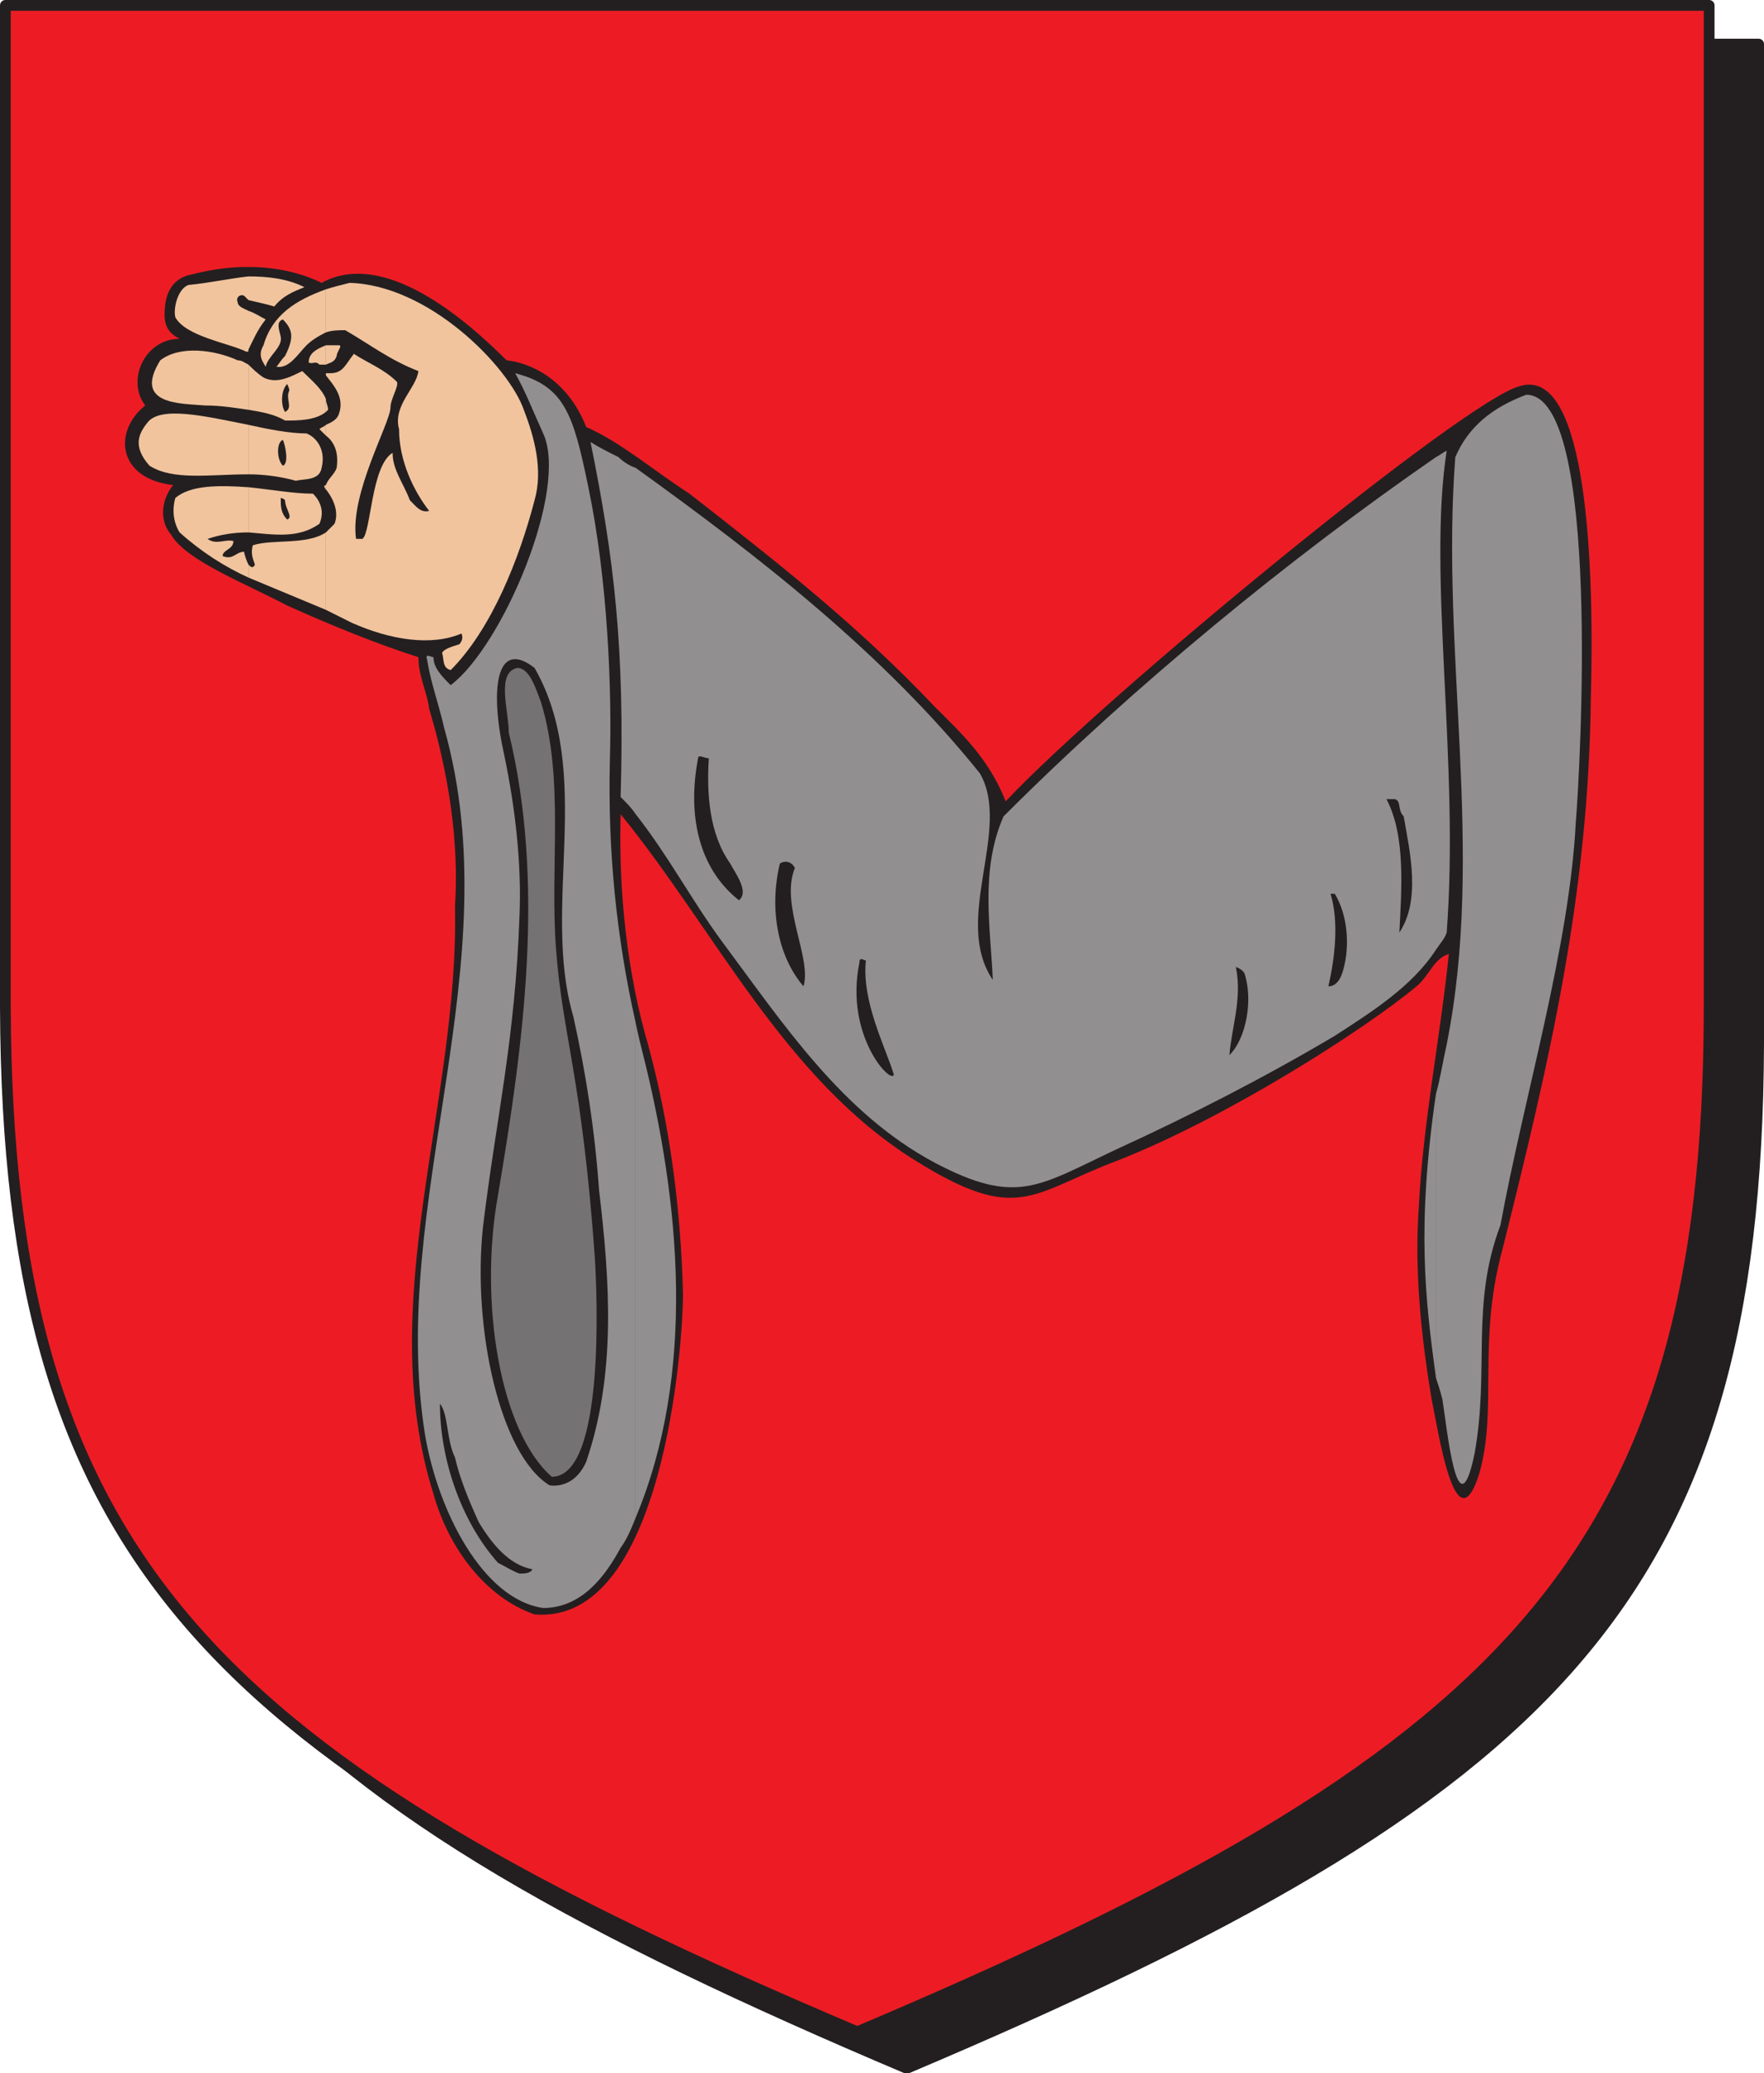
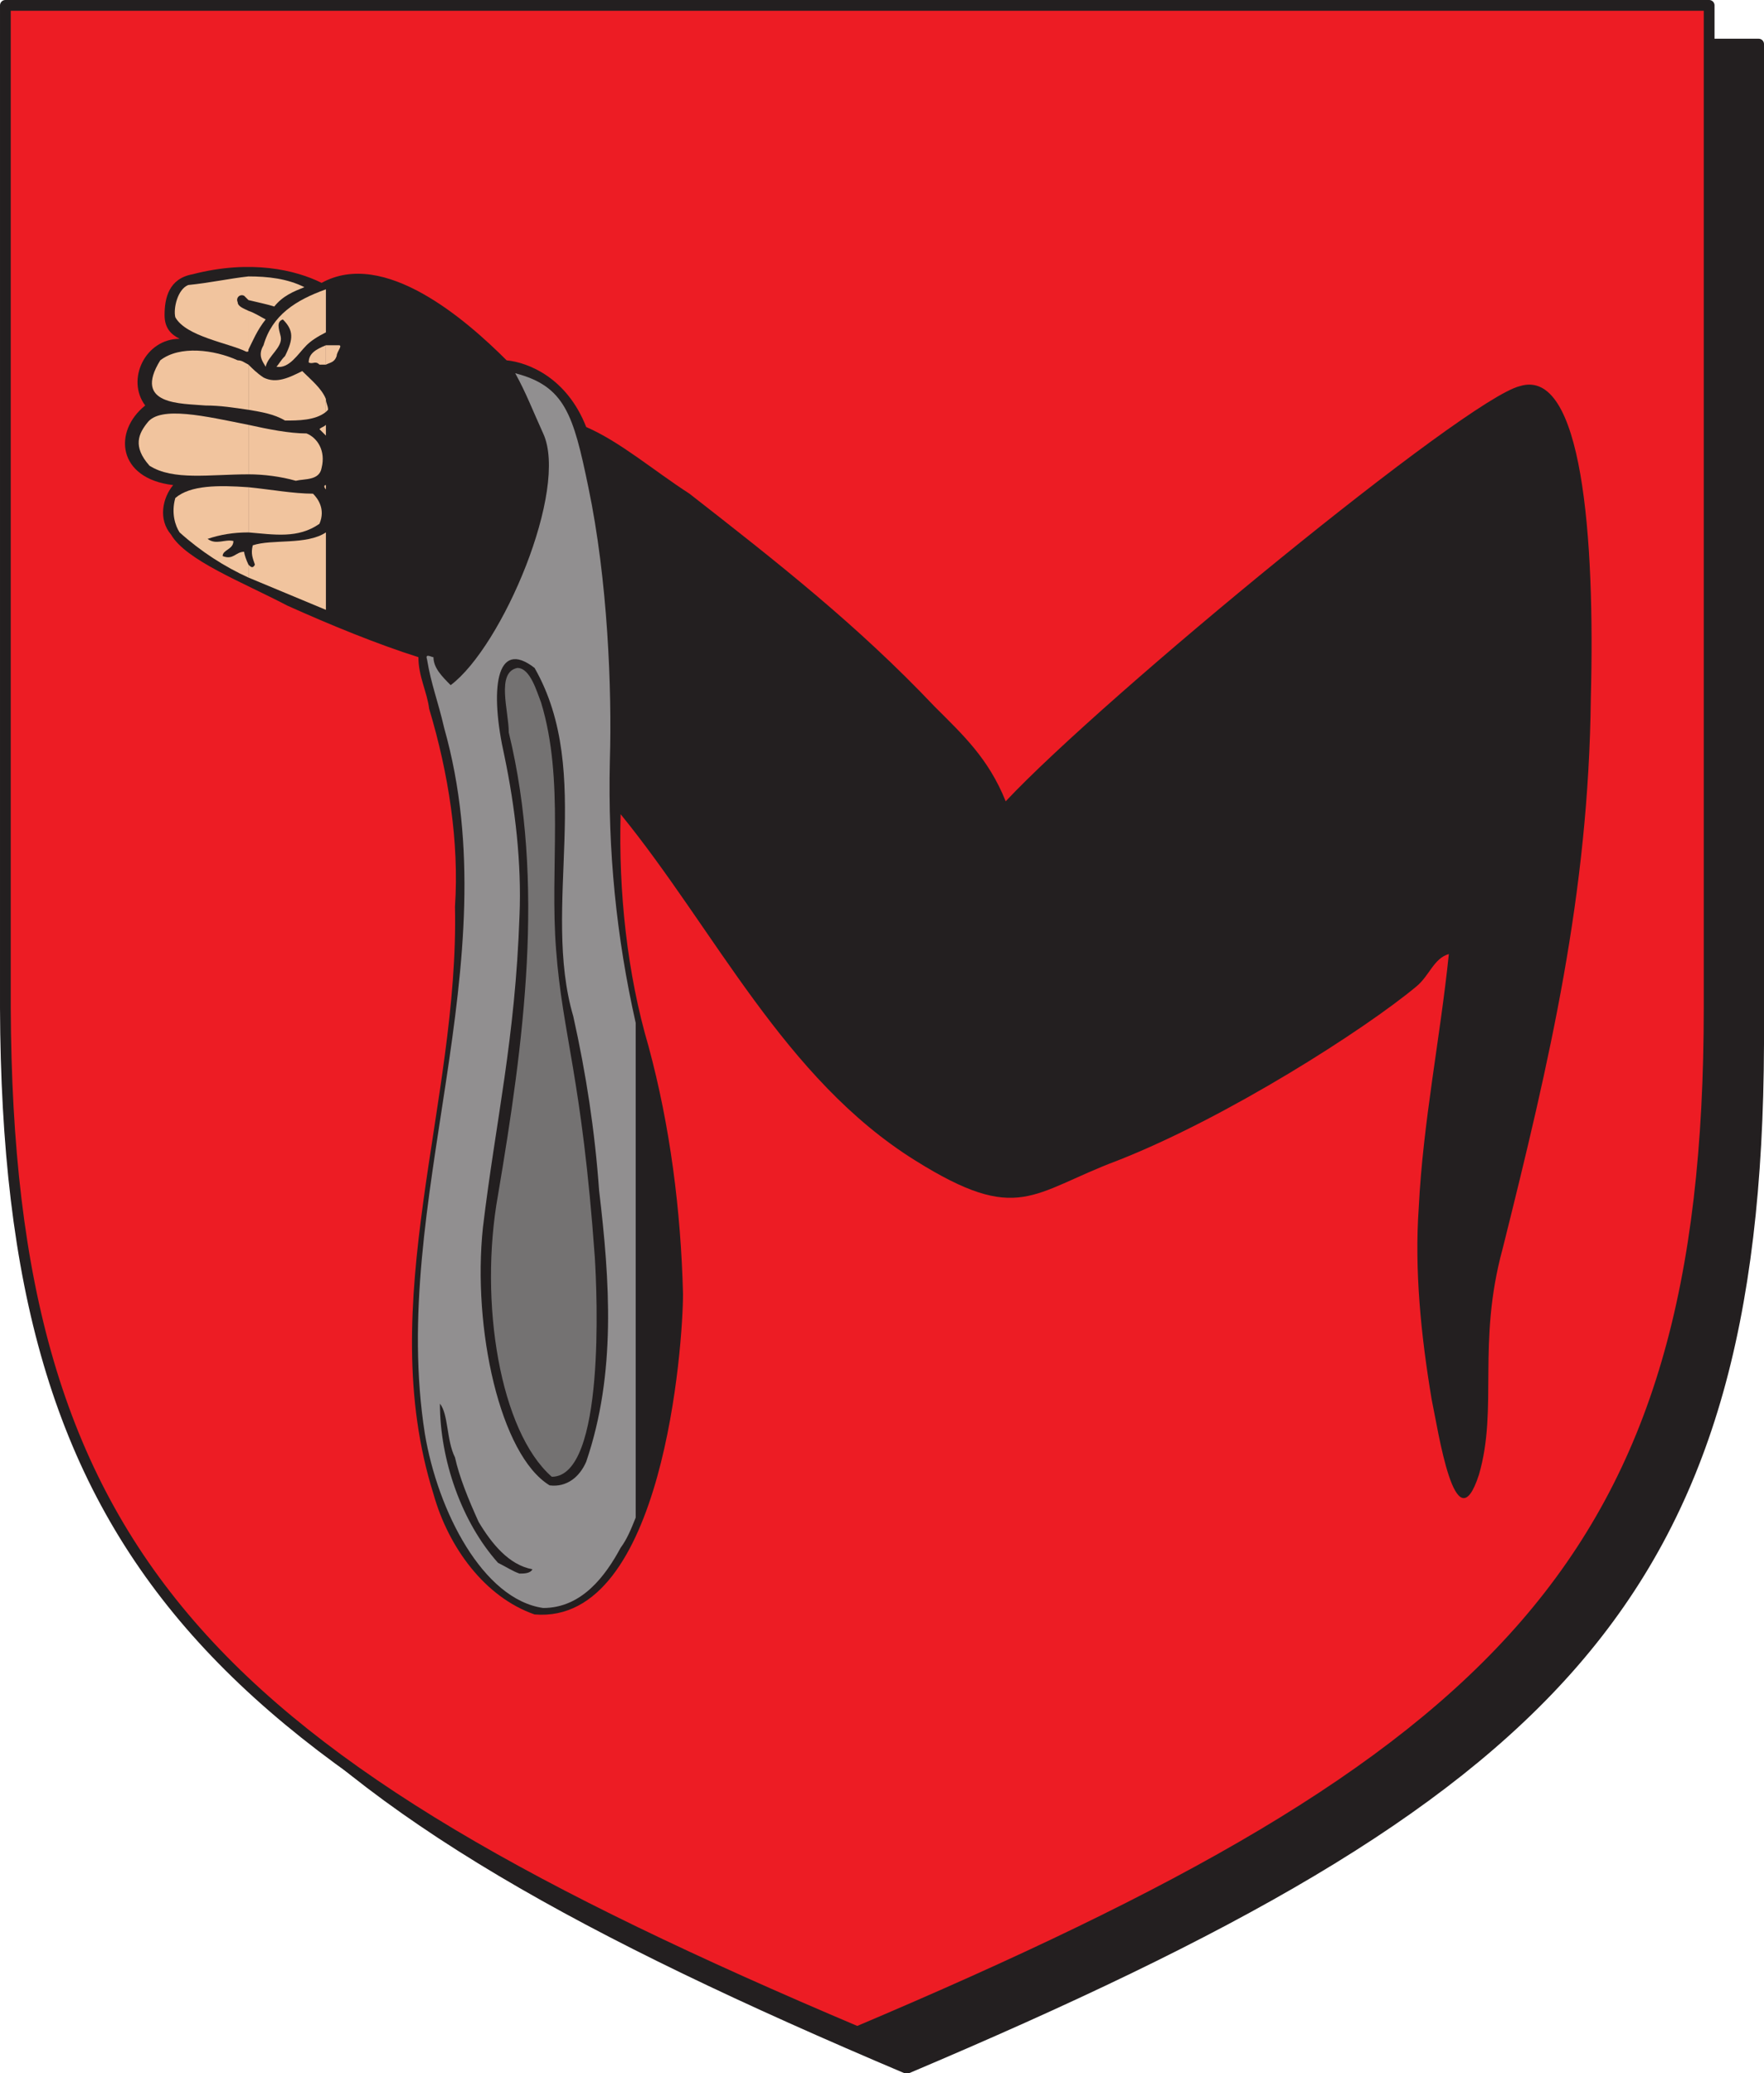
<svg xmlns="http://www.w3.org/2000/svg" width="615" height="722.852">
  <path fill="#231f20" fill-rule="evenodd" d="M316.125 721.125c225-95.25 296.25-163.5 297-357V15.375h-594v348.75c0 193.5 72 261.75 297 357" />
  <path fill="none" stroke="#231f20" stroke-linecap="round" stroke-linejoin="round" stroke-miterlimit="10" stroke-width="3.75" d="M316.125 721.125c225-95.25 296.25-163.5 297-357V15.375h-594v348.75c0 193.5 72 261.75 297 357zm0 0" />
  <path fill="#ed1c24" fill-rule="evenodd" d="M298.875 708.375c225-95.25 297-164.25 297-357V1.875h-594v349.5c.75 192.75 72 261.75 297 357" />
  <path fill="none" stroke="#231f20" stroke-linecap="round" stroke-linejoin="round" stroke-miterlimit="10" stroke-width="3.75" d="M298.875 708.375c225-95.25 297-164.25 297-357V1.875h-594v349.5c.75 192.75 72 261.75 297 357zm0 0" />
  <path fill="#231f20" fill-rule="evenodd" d="M238.125 451.125c-.75-29.25-4.5-58.5-12-86.25-7.5-25.5-10.5-54-9.75-81 33 40.5 57 92.25 102.75 120.75 36 22.5 40.5 11.25 70.5 0 38.25-15 86.25-45.75 104.25-60.75 4.5-3.75 6-9.75 11.25-11.25-3 29.25-9 58.5-10.5 88.5-1.5 21.75.75 44.25 4.5 66.75 2.25 10.5 8.25 51.75 16.5 26.25 6.75-23.25-.75-45.75 8.25-78.75 16.5-66 30-123.75 30.75-192 1.5-56.25-3-115.5-24.75-108.75-18.75 4.5-144.75 108-179.25 144.75-6-15-15-23.25-24.75-33-27-28.5-54.75-50.25-85.5-74.25-12.75-8.25-24-18-36-23.25-6.75-17.25-20.25-22.5-27.75-23.25-14.25-14.25-42.75-39-64.5-27-9-4.5-24.75-8.25-45-3-8.25 1.5-9.75 8.25-9.75 14.25 0 4.5 2.25 6.75 5.25 8.25-12 0-18.75 14.25-12 23.25-11.25 9-9.75 25.5 9.75 27.75-3.75 4.5-5.25 12-.75 17.25 5.25 9 24.75 16.5 40.5 24.75 15 6.75 31.5 13.5 45.75 18 0 6.75 3 12 3.75 18 6.75 22.5 10.5 46.5 9 69 1.5 68.25-28.5 138-7.5 204.75 5.25 18.75 18 36 35.25 42 45 3.75 51.75-94.5 51.75-111.75" />
-   <path fill="#918f90" fill-rule="evenodd" d="M500.625 381.375v99c.75 2.25 1.5 4.5 2.25 7.5 1.5 9 5.25 48 11.25 18.75 5.25-29.25-1.5-51.75 9-79.5 8.25-45 24-96.75 26.25-140.25 1.5-18 9-149.25-17.25-149.25-12 4.5-20.25 11.25-24.75 21.75-5.25 68.25 10.5 137.25-3 204.75-1.5 6.75-2.25 12-3.75 17.25" />
-   <path fill="#918f90" fill-rule="evenodd" d="M500.625 159.375v171.75c1.5-2.25 3-3.75 3.75-6 4.5-59.25-6.75-124.5 0-168-1.5.75-2.25 1.5-3.75 2.25m0 171.75v-171.75c-51 35.25-105 79.5-150.75 125.25-8.25 18.75-4.5 39-3.75 57-14.25-21 6.75-52.5-4.5-72-33.75-42-77.25-75.75-120-106.5v120.75c11.25 14.25 19.5 30 30 44.25 21.75 29.25 42 60 74.25 77.25 28.5 15 36 8.25 63-4.5 26.25-12 52.5-25.5 76.5-39.75 12.75-8.25 27-17.25 35.25-30m0 149.25v-99c-6.75 46.5-3.75 71.25 0 99m-279-123.75v172.5c21-50.25 15.75-109.5 2.25-162.75-.75-3-1.5-6-2.25-9.75m0-72.75v-120.75c-2.25-.75-4.5-2.25-6-3.75-4.5-2.25-6-3-9.75-5.25 8.25 40.5 12 72 10.5 123.75 2.25 2.25 3.75 3.75 5.25 6" />
  <path fill="#918f90" fill-rule="evenodd" d="M221.625 529.125v-172.5c-6.75-30-9.75-60-9-91.5.75-24.75-.75-63-7.5-95.25-5.25-25.5-8.25-35.25-25.5-39.75 3.75 6.75 6 12.75 9.75 21 9 19.5-14.25 74.25-32.25 87.75-3-3-6-6-6-9.75-.75 0-3-1.5-2.25.75 1.5 9 3.75 14.25 6 24 23.25 82.5-19.5 165-6.75 246 4.5 27 20.25 57.75 41.25 60.75 13.5 0 21.75-11.25 27-21 2.25-3 3.75-6.75 5.25-10.5" />
  <path fill="#231f20" fill-rule="evenodd" d="M181.125 548.625c1.5 0 3.75 0 4.5-1.5-8.25-1.5-14.25-9-18.75-16.5-3.75-8.25-6.75-15.75-8.25-22.5-3-6-2.25-15-5.25-18.75 0 19.5 7.5 41.25 20.25 55.5 3 1.5 5.25 3 7.5 3.75m10.5-30.75c6 .75 10.5-3 12.75-8.25 10.5-30.75 8.25-63 4.5-94.5-1.5-21-4.5-40.5-9-60.75-11.25-38.25 7.5-84.75-13.5-121.5-13.5-10.5-15.75 7.5-10.5 30.75 3.75 18 6 37.5 5.25 55.5-1.5 43.5-8.25 71.25-12.75 108.75-3.75 35.25 6 79.5 23.25 90" />
  <path fill="#747272" fill-rule="evenodd" d="M192.375 514.875c18.75 0 15.75-64.5 15-76.5-4.5-63-11.25-77.25-13.5-107.25-2.25-28.5 3-59.25-5.25-86.25-1.5-3.75-3.75-12-8.25-12-7.5 1.5-3 15-3 22.5 12.75 52.5 5.25 108-3.75 161.25-6.75 37.5.75 82.5 18.75 98.25" />
-   <path fill="#231f20" fill-rule="evenodd" d="M311.625 374.625c-3-9.75-11.25-25.5-9.75-39.75-.75 0-2.25-1.5-2.25.75-5.25 25.5 11.25 42.75 12 39m117-6.75c6-6 8.25-19.5 5.25-28.5-.75-1.5-3-2.25-3-2.25 2.25 11.25-1.5 21-2.25 30.75m34.5-24c3 0 4.5-3 5.25-6 2.25-8.25 1.5-18.75-3-26.25h-1.5c3 9.75 1.5 22.5-.75 32.25m-183 0c3-9.75-8.25-28.5-3-41.25-1.5-3-4.5-2.25-5.25-1.5-3.75 15.75-.75 32.25 8.25 42.75m207.75-18.75c7.5-11.25 3.75-27.75 1.5-40.5-2.25-2.25-.75-5.25-3-6h-3c6.75 12.75 5.25 31.5 4.5 46.5m-230.25-11.25c3.75-3-1.5-9.75-3-12.75-7.5-10.5-8.25-24.75-7.5-36.75-1.5 0-3.75-1.5-3.75 0-3.75 19.5 0 38.25 14.25 49.5" />
-   <path fill="#f1c49e" fill-rule="evenodd" d="M113.625 185.625v27l9 4.5c13.5 6 27.75 8.25 38.25 3.75.75 1.5 0 3-.75 3.75-2.25.75-5.25 1.5-6 3 .75 2.25 0 5.25 3 6 14.25-14.25 24-39 29.25-59.25 3-10.5 0-21.75-3.75-31.5-5.25-15-33-43.5-60.75-44.25-3 .75-6 1.5-8.25 2.25v15c2.25-.75 4.5-.75 6.75-.75 9 5.25 15.75 10.5 25.5 14.25-.75 6-9 12-6.75 20.25 0 11.25 5.25 21.75 10.5 28.5-3 .75-4.5-1.5-6.75-3.75-2.25-6-6-10.5-6-16.5-7.5 4.5-7.5 27.75-10.5 30h-2.25c-2.25-15.75 12-40.5 12-45.75 0-3 3-7.5 2.25-9-4.5-4.5-10.5-6.75-15-9.75-3 3.75-3.75 6.75-8.25 6.75h-1.5v.75c2.25 3 6.75 7.5 4.5 13.5-.75 2.25-3 3-4.5 3.75v3.75c3 2.25 4.5 6 3.75 11.25-.75 2.25-3 3.75-3.75 6v1.5c3 3.75 4.5 8.25 3 12l-3 3" />
  <path fill="#f1c49e" fill-rule="evenodd" d="M113.625 139.125v4.5l.75-.75c0-1.5-.75-2.25-.75-3.75m0-18.75v6.75c1.5-.75 3-.75 3.75-3 0-1.5 2.25-3.75.75-3.75h-4.5m0-4.5v-15c-10.5 3.75-18.75 9-21.75 19.5-2.25 3.75 0 6 .75 7.5.75-3.75 6-6.75 5.25-10.5-.75-3-1.5-5.25.75-6 3.75 3.75 3.75 6.75.75 12.75-1.5 1.5-2.25 3-3 3.75 4.5.75 7.5-4.5 10.5-7.5 1.5-1.5 3.75-3 6.75-4.5" />
  <path fill="#f1c49e" fill-rule="evenodd" d="M113.625 127.125v-6.75c-3.75 1.5-6 3-6 6 1.5.75 2.25-.75 3.75.75h2.25m0 16.5v-4.5c-1.5-3.75-5.25-6.75-8.25-9.75-4.5 2.25-9 4.5-13.5 2.25-2.25-1.5-3.75-3-5.25-4.5v15.75c4.5.75 9 1.5 12.75 3.75 4.5 0 10.5 0 14.25-3m0 8.25v-3.75c-.75.75-1.5.75-2.25 1.5l2.25 2.25m0 18.75v-1.5c-.75 0-.75.75 0 1.5m0 42v-27c-6.75 4.5-18.75 2.25-25.5 4.5-.75 3 0 4.5.75 6.75-.75 1.5-1.5.75-2.25 0v4.5l27 11.25m-27-42.75v15.75c9 .75 17.25 2.25 24.75-3 2.25-5.25-.75-9-2.25-10.5-6.75 0-15-1.5-22.5-2.25m0-21.75v17.25c5.25 0 11.25.75 16.5 2.25 3-.75 8.25 0 9-4.5 1.5-6-1.5-10.5-5.25-12-6 0-13.5-1.5-20.25-3m0-39.75v13.5c1.5-3 3-6.75 6-10.5-1.5-.75-3.75-2.25-6-3m0-12v8.25c3 .75 6.75 1.5 9 2.25 3-3.75 6.75-5.25 10.5-6.75-6-3-12.75-3.75-19.5-3.75m0 8.25v-8.25c-6.75.75-13.5 2.25-21 3-3.75 1.5-5.25 8.25-4.5 11.25 3.75 6.75 18.75 9 24.75 12 .75 0 .75 0 .75-.75v-13.5c-1.5-.75-3.75-1.5-3.75-3-.75-1.5.75-3 2.25-2.25l1.5 1.5" />
  <path fill="#f1c49e" fill-rule="evenodd" d="M86.625 142.875v-15.75c-1.5-.75-2.25-1.5-3.75-1.5-8.25-3.75-20.25-5.25-27 0-9.75 15.75 7.5 15 15.75 15.75 5.25 0 9.75.75 15 1.5m0 22.5v-17.25c-15-3-30.75-6.75-35.25-.75-3 3.75-5.25 8.25.75 15 8.25 5.25 21 3 34.5 3m0 20.25v-15.75c-10.5-.75-20.25-.75-25.5 3.75-1.5 5.25 0 9.75 1.5 12 7.5 6.75 15.75 12 24 15.75v-4.5c-.75-1.5-1.5-3.75-1.5-4.5-3 0-3.75 3-7.5 1.5 0-2.25 3.75-2.25 3.75-5.25-3-.75-6 1.5-9-.75 4.5-1.5 9-2.25 14.25-2.25" />
-   <path fill="#231f20" fill-rule="evenodd" d="M100.125 181.125c2.25-.75-.75-3.75-.75-6.75-.75-.75-1.5-.75-1.5-.75 0 3 0 5.25 2.25 7.5m-1.5-18.75c2.25-.75.75-7.5 0-9-2.25.75-2.25 6.75 0 9m.75-18.75c3-1.5 0-4.5 1.5-7.5 0-.75-.75-2.25-.75-2.25-2.25 2.25-2.25 7.5-.75 9.75" />
</svg>